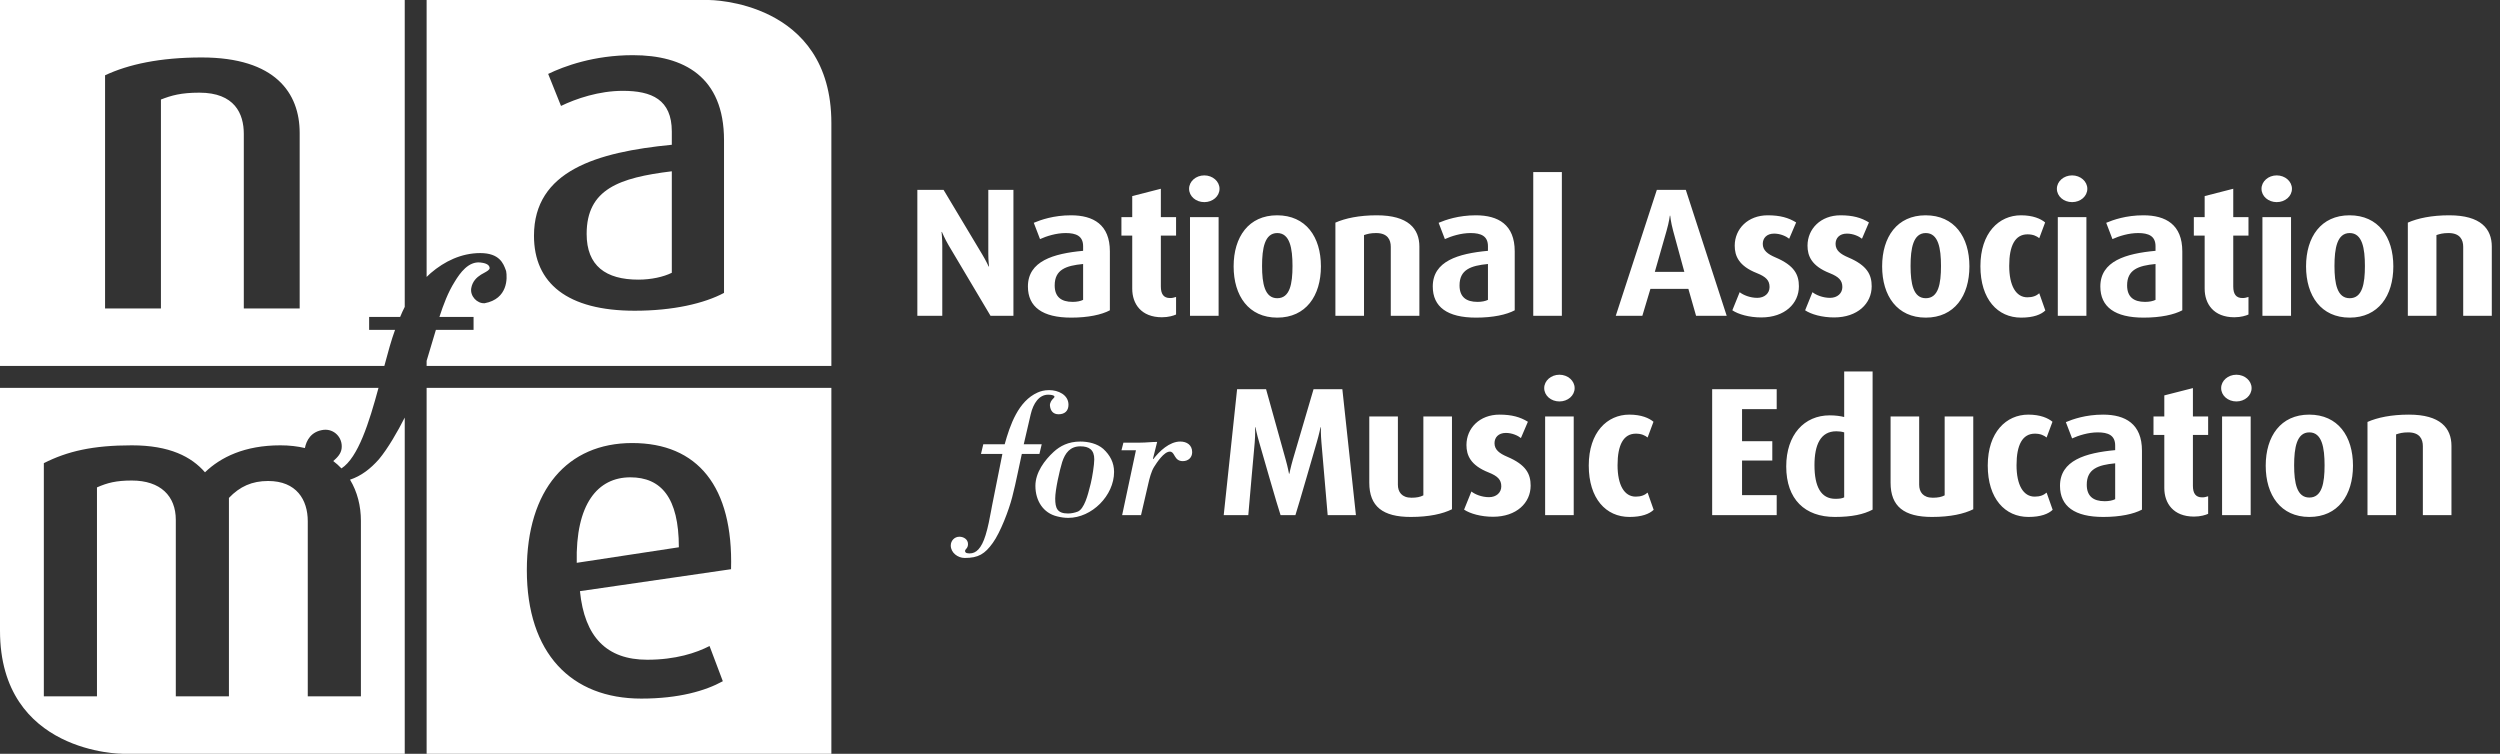
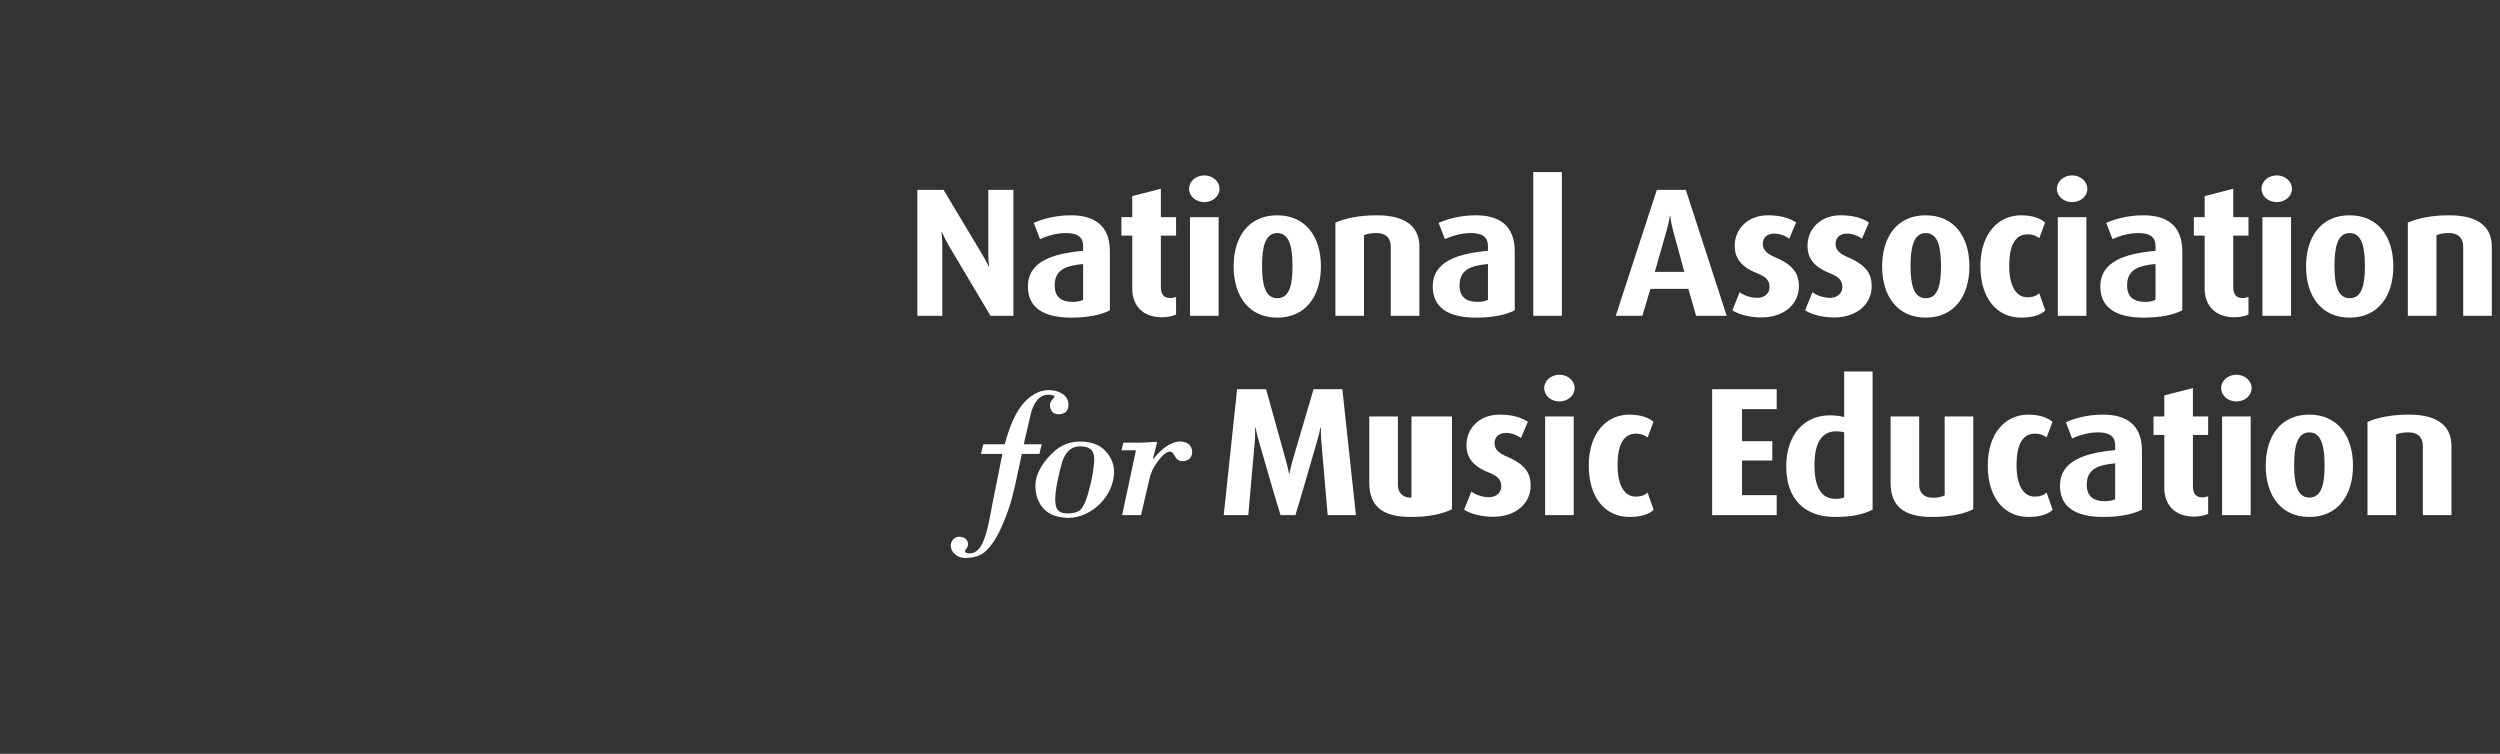
<svg xmlns="http://www.w3.org/2000/svg" width="199" height="60" viewBox="0 0 199 60" fill="none">
  <rect x="0" y="0" width="199" height="60" fill="#333333" stroke="none" />
-   <path fill-rule="evenodd" clip-rule="evenodd" d="M32.217 0H0V29.126H30.594C30.881 28.045 31.158 27.044 31.445 26.26H29.383V25.23H31.851C31.958 24.964 32.08 24.696 32.217 24.43V0ZM33.959 28.724L34.696 26.26H37.696V25.23H34.977C35.289 24.263 35.664 23.265 36.196 22.422C36.633 21.704 37.289 20.8 38.227 20.893C38.478 20.925 38.946 20.987 38.977 21.33C38.977 21.48 38.778 21.589 38.507 21.738C38.438 21.776 38.365 21.816 38.289 21.86C37.946 22.079 37.602 22.391 37.508 22.953C37.415 23.577 37.977 24.169 38.571 24.138C40.446 23.794 40.383 22.11 40.289 21.58C40.279 21.553 40.27 21.526 40.259 21.497C40.072 20.984 39.766 20.145 38.227 20.145C36.727 20.145 35.383 20.8 34.289 21.735C34.177 21.835 34.067 21.938 33.959 22.044V0H56.43C56.43 0 66.177 0 66.177 9.8V29.126H33.959V28.724ZM30.129 30.875C29.385 33.625 28.508 36.424 27.18 37.285C26.982 37.076 26.765 36.88 26.528 36.7C26.847 36.421 27.149 36.119 27.195 35.681C27.289 34.839 26.601 34.121 25.757 34.215C24.757 34.337 24.385 35.067 24.27 35.664C23.681 35.524 23.03 35.448 22.314 35.448C19.471 35.448 17.565 36.394 16.317 37.595C15.242 36.358 13.508 35.448 10.492 35.448C7.372 35.448 5.361 35.922 3.489 36.867V55.426H7.719V38.796C8.551 38.432 9.245 38.25 10.492 38.25C12.781 38.25 13.994 39.487 13.994 41.38V55.426H18.223V39.633C19.09 38.723 20.061 38.287 21.343 38.287C23.597 38.287 24.498 39.779 24.498 41.489V55.426H28.728V41.453C28.728 40.288 28.448 39.15 27.862 38.183C28.749 37.889 29.489 37.319 30.164 36.555C30.872 35.707 31.658 34.345 32.217 33.237V60H9.746C9.746 60 0 60 0 50.2V30.875H30.129ZM66.177 60V30.874H33.959V60H66.177ZM46.697 18.62C46.697 15.055 49.285 14.145 53.476 13.635V21.713C52.82 22.041 51.836 22.259 50.816 22.259C48.227 22.259 46.697 21.168 46.697 18.62ZM42.505 18.766C42.505 22.55 45.166 24.734 50.524 24.734C53.586 24.734 56.064 24.151 57.632 23.315V11.161C57.632 6.103 54.424 4.392 50.378 4.392C47.28 4.392 44.91 5.266 43.634 5.884L44.656 8.432C45.858 7.85 47.681 7.231 49.576 7.231C51.873 7.231 53.476 7.922 53.476 10.469V11.524C47.498 12.107 42.505 13.599 42.505 18.766ZM19.407 10.651V24.552H23.854V10.578C23.854 7.412 21.922 4.574 16.054 4.574C12.737 4.574 10.222 5.12 8.363 5.993V24.552H12.81V7.922C13.648 7.595 14.414 7.376 15.872 7.376C18.678 7.376 19.407 9.05 19.407 10.651ZM50.173 37.995C47.586 37.995 45.8 40.106 45.909 44.8L54.037 43.563C54.037 39.597 52.616 37.995 50.173 37.995ZM46.164 47.056C46.528 50.695 48.278 52.515 51.522 52.515C53.782 52.515 55.422 51.969 56.48 51.423L57.537 54.225C56.151 54.989 54.037 55.608 51.048 55.608C45.471 55.608 41.936 52.005 41.936 45.382C41.936 38.978 45.18 35.266 50.319 35.266C55.532 35.266 58.375 38.723 58.192 45.309L46.164 47.056Z" fill="white" />
-   <path fill-rule="evenodd" clip-rule="evenodd" d="M122.047 13.699H124.324V25.137H122.047V13.699ZM94.724 17.284V25.137H97.001V17.284H94.724ZM94.651 15.025C94.651 15.623 95.191 16.089 95.862 16.089C96.534 16.089 97.074 15.623 97.074 15.025C97.074 14.442 96.534 13.961 95.862 13.961C95.191 13.961 94.651 14.442 94.651 15.025ZM92.491 25.254C90.841 25.254 90.126 24.19 90.126 22.981V18.755H89.265V17.284H90.126V15.608L92.404 15.025V17.284H93.615V18.755H92.404V22.806C92.404 23.403 92.622 23.724 93.133 23.724C93.323 23.724 93.425 23.695 93.615 23.637V25.035C93.425 25.123 93.016 25.254 92.491 25.254ZM75.502 19.513L78.845 25.137H80.669V15.113H78.669V20.212C78.669 20.737 78.728 21.218 78.728 21.218H78.699C78.699 21.218 78.495 20.766 78.188 20.256L75.108 15.113H73.021V25.137H75.006V19.557C75.006 19.003 74.948 18.464 74.948 18.464H74.977C74.977 18.464 75.196 18.988 75.502 19.513ZM83.953 22.718C83.953 21.465 84.843 21.145 86.216 21.014V23.869C86.011 23.971 85.719 24.03 85.383 24.03C84.478 24.03 83.953 23.637 83.953 22.718ZM81.822 22.806C81.822 24.438 82.99 25.283 85.267 25.283C86.624 25.283 87.689 25.05 88.346 24.7V20.008C88.346 17.881 87.033 17.138 85.252 17.138C83.865 17.138 82.844 17.502 82.289 17.735L82.786 19.032C83.296 18.799 84.07 18.551 84.829 18.551C85.661 18.551 86.216 18.785 86.216 19.601V19.965C83.851 20.183 81.822 20.78 81.822 22.806ZM101.671 18.551C100.664 18.551 100.46 19.775 100.46 21.174C100.46 22.587 100.679 23.738 101.671 23.738C102.678 23.738 102.883 22.587 102.883 21.174C102.883 19.775 102.678 18.551 101.671 18.551ZM101.671 25.283C99.394 25.283 98.197 23.549 98.197 21.203C98.197 18.857 99.394 17.138 101.657 17.138C103.948 17.138 105.145 18.857 105.145 21.203C105.145 23.549 103.948 25.283 101.671 25.283ZM110.706 19.644V25.137H112.983V19.63C112.983 18.202 112.092 17.138 109.597 17.138C108.196 17.138 107.086 17.371 106.298 17.721V25.137H108.575V18.712C108.838 18.624 109.086 18.551 109.539 18.551C110.458 18.551 110.706 19.09 110.706 19.644ZM118.441 21.014C117.07 21.145 116.179 21.465 116.179 22.718C116.179 23.637 116.705 24.03 117.61 24.03C117.945 24.03 118.237 23.971 118.441 23.869V21.014ZM117.493 25.283C115.216 25.283 114.048 24.438 114.048 22.806C114.048 20.78 116.077 20.183 118.441 19.965V19.601C118.441 18.785 117.887 18.551 117.055 18.551C116.296 18.551 115.522 18.799 115.012 19.032L114.515 17.735C115.07 17.502 116.092 17.138 117.478 17.138C119.259 17.138 120.572 17.881 120.572 20.008V24.7C119.915 25.05 118.85 25.283 117.493 25.283ZM133.183 18.376C132.993 17.677 132.949 17.167 132.949 17.167H132.92C132.92 17.167 132.862 17.663 132.657 18.376L131.724 21.64H134.073L133.183 18.376ZM135.007 25.137L134.395 22.995H131.373L130.731 25.137H128.615L131.884 15.113H134.19L137.445 25.137H135.007ZM137.894 24.7C138.376 25.021 139.237 25.268 140.2 25.268C142.068 25.268 143.192 24.161 143.192 22.791C143.192 21.873 142.842 21.13 141.324 20.489C140.711 20.227 140.317 19.936 140.317 19.411C140.317 18.959 140.623 18.595 141.221 18.595C141.733 18.595 142.185 18.814 142.419 19.003L142.973 17.706C142.36 17.327 141.689 17.138 140.711 17.138C139.135 17.138 138.084 18.216 138.084 19.557C138.084 20.372 138.405 21.174 139.85 21.742C140.58 22.034 140.857 22.325 140.857 22.849C140.857 23.345 140.463 23.709 139.879 23.709C139.31 23.709 138.77 23.49 138.478 23.258L137.894 24.7ZM145.994 25.268C145.031 25.268 144.17 25.021 143.688 24.7L144.272 23.258C144.564 23.49 145.104 23.709 145.673 23.709C146.257 23.709 146.651 23.345 146.651 22.849C146.651 22.325 146.374 22.034 145.644 21.742C144.199 21.174 143.878 20.372 143.878 19.557C143.878 18.216 144.929 17.138 146.505 17.138C147.483 17.138 148.154 17.327 148.767 17.706L148.213 19.003C147.979 18.814 147.527 18.595 147.016 18.595C146.417 18.595 146.111 18.959 146.111 19.411C146.111 19.936 146.505 20.227 147.118 20.489C148.636 21.13 148.986 21.873 148.986 22.791C148.986 24.161 147.862 25.268 145.994 25.268ZM152.081 21.174C152.081 19.775 152.285 18.551 153.292 18.551C154.299 18.551 154.503 19.775 154.503 21.174C154.503 22.587 154.299 23.738 153.292 23.738C152.3 23.738 152.081 22.587 152.081 21.174ZM149.818 21.203C149.818 23.549 151.015 25.283 153.292 25.283C155.569 25.283 156.765 23.549 156.765 21.203C156.765 18.857 155.569 17.138 153.277 17.138C151.015 17.138 149.818 18.857 149.818 21.203ZM160.881 25.283C159.013 25.283 157.641 23.826 157.641 21.188C157.641 18.537 159.115 17.138 160.867 17.138C161.83 17.138 162.443 17.415 162.793 17.706L162.326 18.959C162.122 18.799 161.845 18.653 161.392 18.653C160.4 18.653 159.933 19.557 159.933 21.159C159.933 22.747 160.473 23.666 161.378 23.666C161.801 23.666 162.093 23.549 162.326 23.345L162.808 24.715C162.472 25.035 161.874 25.283 160.881 25.283ZM163.801 17.284V25.137H166.078V17.284H163.801ZM163.728 15.025C163.728 15.623 164.268 16.089 164.939 16.089C165.611 16.089 166.151 15.623 166.151 15.025C166.151 14.442 165.611 13.961 164.939 13.961C164.268 13.961 163.728 14.442 163.728 15.025ZM171.58 21.014C170.208 21.145 169.318 21.465 169.318 22.718C169.318 23.637 169.843 24.03 170.748 24.03C171.084 24.03 171.376 23.971 171.58 23.869V21.014ZM170.631 25.283C168.355 25.283 167.187 24.438 167.187 22.806C167.187 20.78 169.216 20.183 171.58 19.965V19.601C171.58 18.785 171.025 18.551 170.194 18.551C169.435 18.551 168.661 18.799 168.15 19.032L167.654 17.735C168.208 17.502 169.23 17.138 170.617 17.138C172.397 17.138 173.711 17.881 173.711 20.008V24.7C173.054 25.05 171.989 25.283 170.631 25.283ZM175.491 22.981C175.491 24.19 176.206 25.254 177.855 25.254C178.381 25.254 178.789 25.123 178.979 25.035V23.637C178.789 23.695 178.687 23.724 178.497 23.724C177.986 23.724 177.767 23.403 177.767 22.806V18.755H178.979V17.284H177.767V15.025L175.491 15.608V17.284H174.629V18.755H175.491V22.981ZM180.089 25.137V17.284H182.366V25.137H180.089ZM181.227 16.089C180.556 16.089 180.016 15.623 180.016 15.025C180.016 14.442 180.556 13.961 181.227 13.961C181.898 13.961 182.439 14.442 182.439 15.025C182.439 15.623 181.898 16.089 181.227 16.089ZM185.824 21.174C185.824 19.775 186.029 18.551 187.036 18.551C188.043 18.551 188.247 19.775 188.247 21.174C188.247 22.587 188.043 23.738 187.036 23.738C186.043 23.738 185.824 22.587 185.824 21.174ZM183.562 21.203C183.562 23.549 184.759 25.283 187.036 25.283C189.313 25.283 190.509 23.549 190.509 21.203C190.509 18.857 189.313 17.138 187.021 17.138C184.759 17.138 183.562 18.857 183.562 21.203ZM196.071 25.137V19.644C196.071 19.09 195.822 18.551 194.903 18.551C194.451 18.551 194.202 18.624 193.94 18.712V25.137H191.663V17.721C192.451 17.371 193.56 17.138 194.961 17.138C197.457 17.138 198.347 18.202 198.347 19.63V25.137H196.071ZM105.187 35.233C105.187 35.233 105.654 40.625 105.683 41.003H107.931L106.851 30.979H104.559L102.91 36.588C102.735 37.2 102.633 37.71 102.633 37.71H102.604C102.604 37.71 102.516 37.2 102.341 36.588L100.779 30.979H98.473L97.408 41.003H99.364C99.393 40.566 99.874 35.233 99.874 35.233C99.933 34.592 99.903 34.009 99.903 34.009H99.933C99.933 34.009 100.049 34.592 100.239 35.233C100.239 35.233 101.771 40.581 101.933 41.003H103.115C103.289 40.493 104.807 35.233 104.807 35.233C104.997 34.592 105.114 34.009 105.114 34.009H105.143C105.143 34.009 105.128 34.607 105.187 35.233ZM112.293 41.149C110.075 41.149 108.995 40.319 108.995 38.424V33.15H111.272V38.584C111.272 39.153 111.578 39.619 112.352 39.619C112.76 39.619 113.052 39.561 113.3 39.43V33.15H115.577V40.537C114.847 40.901 113.767 41.149 112.293 41.149ZM116.541 40.566C117.022 40.887 117.883 41.134 118.847 41.134C120.715 41.134 121.839 40.027 121.839 38.657C121.839 37.739 121.488 36.996 119.971 36.355C119.357 36.093 118.963 35.801 118.963 35.277C118.963 34.825 119.27 34.461 119.868 34.461C120.379 34.461 120.831 34.68 121.065 34.869L121.62 33.572C121.006 33.194 120.335 33.004 119.357 33.004C117.781 33.004 116.73 34.082 116.73 35.423C116.73 36.239 117.051 37.04 118.496 37.608C119.226 37.9 119.503 38.191 119.503 38.715C119.503 39.211 119.109 39.575 118.526 39.575C117.956 39.575 117.416 39.357 117.124 39.124L116.541 40.566ZM122.992 41.003V33.15H125.268V41.003H122.992ZM124.13 31.955C123.459 31.955 122.919 31.489 122.919 30.892C122.919 30.309 123.459 29.828 124.13 29.828C124.801 29.828 125.341 30.309 125.341 30.892C125.341 31.489 124.801 31.955 124.13 31.955ZM126.465 37.055C126.465 39.692 127.837 41.149 129.705 41.149C130.698 41.149 131.296 40.901 131.632 40.581L131.15 39.211C130.917 39.415 130.625 39.532 130.201 39.532C129.297 39.532 128.757 38.613 128.757 37.026C128.757 35.423 129.224 34.519 130.216 34.519C130.668 34.519 130.946 34.665 131.15 34.825L131.617 33.572C131.267 33.281 130.654 33.004 129.691 33.004C127.939 33.004 126.465 34.403 126.465 37.055ZM136.288 41.003V30.979H141.425V32.567H138.667V35.117H141.075V36.661H138.667V39.415H141.425V41.003H136.288ZM146.169 34.33C146.402 34.33 146.607 34.359 146.797 34.417V39.59C146.636 39.677 146.402 39.706 146.096 39.706C144.943 39.706 144.432 38.73 144.432 37.026C144.432 35.408 144.913 34.33 146.169 34.33ZM142.184 37.127C142.184 39.75 143.673 41.149 146.052 41.149C147.409 41.149 148.343 40.945 149.059 40.566V29.566H146.797V33.194C146.504 33.12 146.111 33.062 145.643 33.062C143.615 33.062 142.184 34.607 142.184 37.127ZM153.788 41.149C151.569 41.149 150.49 40.319 150.49 38.424V33.15H152.766V38.584C152.766 39.153 153.072 39.619 153.846 39.619C154.255 39.619 154.547 39.561 154.795 39.43V33.15H157.072V40.537C156.342 40.901 155.262 41.149 153.788 41.149ZM158.225 37.055C158.225 39.692 159.597 41.149 161.465 41.149C162.457 41.149 163.056 40.901 163.392 40.581L162.91 39.211C162.676 39.415 162.384 39.532 161.961 39.532C161.056 39.532 160.516 38.613 160.516 37.026C160.516 35.423 160.983 34.519 161.976 34.519C162.428 34.519 162.706 34.665 162.91 34.825L163.377 33.572C163.027 33.281 162.414 33.004 161.45 33.004C159.699 33.004 158.225 34.403 158.225 37.055ZM168.368 36.88C166.997 37.011 166.106 37.331 166.106 38.584C166.106 39.503 166.632 39.896 167.536 39.896C167.872 39.896 168.164 39.837 168.368 39.735V36.88ZM167.42 41.149C165.143 41.149 163.976 40.304 163.976 38.672C163.976 36.647 166.005 36.049 168.368 35.831V35.466C168.368 34.651 167.814 34.417 166.982 34.417C166.223 34.417 165.45 34.665 164.939 34.898L164.442 33.601C164.997 33.368 166.019 33.004 167.405 33.004C169.186 33.004 170.5 33.747 170.5 35.874V40.566C169.843 40.916 168.777 41.149 167.42 41.149ZM172.279 38.847C172.279 40.056 172.994 41.12 174.644 41.12C175.169 41.12 175.578 40.989 175.768 40.901V39.503C175.578 39.561 175.476 39.59 175.286 39.59C174.775 39.59 174.556 39.269 174.556 38.672V34.622H175.768V33.15H174.556V30.892L172.279 31.474V33.15H171.418V34.622H172.279V38.847ZM176.877 41.003V33.15H179.154V41.003H176.877ZM178.016 31.955C177.344 31.955 176.804 31.489 176.804 30.892C176.804 30.309 177.344 29.828 178.016 29.828C178.687 29.828 179.227 30.309 179.227 30.892C179.227 31.489 178.687 31.955 178.016 31.955ZM182.613 37.04C182.613 35.641 182.817 34.417 183.824 34.417C184.831 34.417 185.036 35.641 185.036 37.04C185.036 38.453 184.831 39.605 183.824 39.605C182.832 39.605 182.613 38.453 182.613 37.04ZM180.351 37.069C180.351 39.415 181.548 41.149 183.824 41.149C186.101 41.149 187.298 39.415 187.298 37.069C187.298 34.723 186.101 33.004 183.81 33.004C181.548 33.004 180.351 34.723 180.351 37.069ZM192.859 41.003V35.51C192.859 34.956 192.611 34.417 191.691 34.417C191.239 34.417 190.991 34.49 190.728 34.578V41.003H188.452V33.587C189.239 33.237 190.349 33.004 191.75 33.004C194.246 33.004 195.136 34.068 195.136 35.496V41.003H192.859ZM82.92 35.366H81.49L82.045 32.976C82.249 32.102 82.716 31.417 83.431 31.417C83.577 31.417 84.161 31.446 83.84 31.723C83.709 31.84 83.548 32.073 83.577 32.306C83.621 32.714 83.84 32.976 84.263 32.976C84.745 32.976 85.051 32.714 85.051 32.218C85.051 31.417 84.219 31.053 83.518 31.053C83.11 31.053 82.833 31.14 82.6 31.242C81.052 31.927 80.396 33.836 79.972 35.366H78.269L78.086 36.135H79.789L78.965 40.262C78.943 40.38 78.921 40.499 78.899 40.619C78.777 41.279 78.652 41.951 78.454 42.593C78.119 43.685 77.681 44.05 77.199 44.05C77.068 44.05 76.82 44.05 76.82 43.86C76.82 43.791 76.856 43.749 76.9 43.699L76.9 43.699C76.912 43.685 76.924 43.672 76.936 43.656C76.995 43.584 77.053 43.481 77.053 43.307C77.053 42.928 76.703 42.723 76.367 42.723C75.973 42.723 75.681 43.044 75.681 43.423C75.681 43.991 76.236 44.414 76.79 44.414C77.885 44.414 78.396 44.093 79.024 43.219C79.637 42.374 80.308 40.597 80.57 39.577C80.731 38.95 80.877 38.309 81.009 37.668L81.336 36.135H82.737L82.92 35.366ZM84.549 36.781C84.345 37.436 83.995 38.995 83.995 39.68C83.995 40.452 84.156 40.874 85.016 40.874C85.265 40.874 85.542 40.817 85.775 40.729C86.312 40.525 86.602 39.362 86.764 38.714C86.787 38.621 86.808 38.538 86.826 38.471C86.943 38.005 87.104 36.999 87.104 36.562C87.104 35.804 86.695 35.528 85.995 35.528C85.177 35.528 84.783 36.067 84.549 36.781ZM87.819 35.73C88.359 36.225 88.68 36.823 88.68 37.566C88.68 39.445 86.914 41.223 85.031 41.223C84.739 41.223 84.447 41.179 84.156 41.106C83.046 40.844 82.418 39.868 82.418 38.673C82.418 37.61 83.148 36.633 83.878 35.963C84.374 35.511 85.031 35.147 85.995 35.147C86.621 35.147 87.337 35.307 87.819 35.73ZM91.804 36.546L91.774 36.517L92.11 35.176C91.883 35.176 91.661 35.191 91.438 35.205C91.216 35.22 90.993 35.234 90.767 35.234H89.424L89.269 35.841H90.421L89.322 41.005H90.825L91.409 38.484C91.497 38.09 91.643 37.522 91.862 37.172C92.081 36.823 92.65 35.949 93.117 35.949C93.304 35.949 93.384 36.086 93.476 36.244C93.492 36.272 93.508 36.299 93.525 36.327C93.643 36.517 93.788 36.706 94.153 36.706C94.576 36.706 94.897 36.429 94.897 35.992C94.897 35.424 94.474 35.147 93.949 35.147C93.088 35.147 92.285 35.919 91.804 36.546Z" fill="white" />
+   <path fill-rule="evenodd" clip-rule="evenodd" d="M122.047 13.699H124.324V25.137H122.047V13.699ZM94.724 17.284V25.137H97.001V17.284H94.724ZM94.651 15.025C94.651 15.623 95.191 16.089 95.862 16.089C96.534 16.089 97.074 15.623 97.074 15.025C97.074 14.442 96.534 13.961 95.862 13.961C95.191 13.961 94.651 14.442 94.651 15.025ZM92.491 25.254C90.841 25.254 90.126 24.19 90.126 22.981V18.755H89.265V17.284H90.126V15.608L92.404 15.025V17.284H93.615V18.755H92.404V22.806C92.404 23.403 92.622 23.724 93.133 23.724C93.323 23.724 93.425 23.695 93.615 23.637V25.035C93.425 25.123 93.016 25.254 92.491 25.254ZM75.502 19.513L78.845 25.137H80.669V15.113H78.669V20.212C78.669 20.737 78.728 21.218 78.728 21.218H78.699C78.699 21.218 78.495 20.766 78.188 20.256L75.108 15.113H73.021V25.137H75.006V19.557C75.006 19.003 74.948 18.464 74.948 18.464H74.977C74.977 18.464 75.196 18.988 75.502 19.513ZM83.953 22.718C83.953 21.465 84.843 21.145 86.216 21.014V23.869C86.011 23.971 85.719 24.03 85.383 24.03C84.478 24.03 83.953 23.637 83.953 22.718ZM81.822 22.806C81.822 24.438 82.99 25.283 85.267 25.283C86.624 25.283 87.689 25.05 88.346 24.7V20.008C88.346 17.881 87.033 17.138 85.252 17.138C83.865 17.138 82.844 17.502 82.289 17.735L82.786 19.032C83.296 18.799 84.07 18.551 84.829 18.551C85.661 18.551 86.216 18.785 86.216 19.601V19.965C83.851 20.183 81.822 20.78 81.822 22.806ZM101.671 18.551C100.664 18.551 100.46 19.775 100.46 21.174C100.46 22.587 100.679 23.738 101.671 23.738C102.678 23.738 102.883 22.587 102.883 21.174C102.883 19.775 102.678 18.551 101.671 18.551ZM101.671 25.283C99.394 25.283 98.197 23.549 98.197 21.203C98.197 18.857 99.394 17.138 101.657 17.138C103.948 17.138 105.145 18.857 105.145 21.203C105.145 23.549 103.948 25.283 101.671 25.283ZM110.706 19.644V25.137H112.983V19.63C112.983 18.202 112.092 17.138 109.597 17.138C108.196 17.138 107.086 17.371 106.298 17.721V25.137H108.575V18.712C108.838 18.624 109.086 18.551 109.539 18.551C110.458 18.551 110.706 19.09 110.706 19.644ZM118.441 21.014C117.07 21.145 116.179 21.465 116.179 22.718C116.179 23.637 116.705 24.03 117.61 24.03C117.945 24.03 118.237 23.971 118.441 23.869V21.014ZM117.493 25.283C115.216 25.283 114.048 24.438 114.048 22.806C114.048 20.78 116.077 20.183 118.441 19.965V19.601C118.441 18.785 117.887 18.551 117.055 18.551C116.296 18.551 115.522 18.799 115.012 19.032L114.515 17.735C115.07 17.502 116.092 17.138 117.478 17.138C119.259 17.138 120.572 17.881 120.572 20.008V24.7C119.915 25.05 118.85 25.283 117.493 25.283ZM133.183 18.376C132.993 17.677 132.949 17.167 132.949 17.167H132.92C132.92 17.167 132.862 17.663 132.657 18.376L131.724 21.64H134.073L133.183 18.376ZM135.007 25.137L134.395 22.995H131.373L130.731 25.137H128.615L131.884 15.113H134.19L137.445 25.137H135.007ZM137.894 24.7C138.376 25.021 139.237 25.268 140.2 25.268C142.068 25.268 143.192 24.161 143.192 22.791C143.192 21.873 142.842 21.13 141.324 20.489C140.711 20.227 140.317 19.936 140.317 19.411C140.317 18.959 140.623 18.595 141.221 18.595C141.733 18.595 142.185 18.814 142.419 19.003L142.973 17.706C142.36 17.327 141.689 17.138 140.711 17.138C139.135 17.138 138.084 18.216 138.084 19.557C138.084 20.372 138.405 21.174 139.85 21.742C140.58 22.034 140.857 22.325 140.857 22.849C140.857 23.345 140.463 23.709 139.879 23.709C139.31 23.709 138.77 23.49 138.478 23.258L137.894 24.7ZM145.994 25.268C145.031 25.268 144.17 25.021 143.688 24.7L144.272 23.258C144.564 23.49 145.104 23.709 145.673 23.709C146.257 23.709 146.651 23.345 146.651 22.849C146.651 22.325 146.374 22.034 145.644 21.742C144.199 21.174 143.878 20.372 143.878 19.557C143.878 18.216 144.929 17.138 146.505 17.138C147.483 17.138 148.154 17.327 148.767 17.706L148.213 19.003C147.979 18.814 147.527 18.595 147.016 18.595C146.417 18.595 146.111 18.959 146.111 19.411C146.111 19.936 146.505 20.227 147.118 20.489C148.636 21.13 148.986 21.873 148.986 22.791C148.986 24.161 147.862 25.268 145.994 25.268ZM152.081 21.174C152.081 19.775 152.285 18.551 153.292 18.551C154.299 18.551 154.503 19.775 154.503 21.174C154.503 22.587 154.299 23.738 153.292 23.738C152.3 23.738 152.081 22.587 152.081 21.174ZM149.818 21.203C149.818 23.549 151.015 25.283 153.292 25.283C155.569 25.283 156.765 23.549 156.765 21.203C156.765 18.857 155.569 17.138 153.277 17.138C151.015 17.138 149.818 18.857 149.818 21.203ZM160.881 25.283C159.013 25.283 157.641 23.826 157.641 21.188C157.641 18.537 159.115 17.138 160.867 17.138C161.83 17.138 162.443 17.415 162.793 17.706L162.326 18.959C162.122 18.799 161.845 18.653 161.392 18.653C160.4 18.653 159.933 19.557 159.933 21.159C159.933 22.747 160.473 23.666 161.378 23.666C161.801 23.666 162.093 23.549 162.326 23.345L162.808 24.715C162.472 25.035 161.874 25.283 160.881 25.283ZM163.801 17.284V25.137H166.078V17.284H163.801ZM163.728 15.025C163.728 15.623 164.268 16.089 164.939 16.089C165.611 16.089 166.151 15.623 166.151 15.025C166.151 14.442 165.611 13.961 164.939 13.961C164.268 13.961 163.728 14.442 163.728 15.025ZM171.58 21.014C170.208 21.145 169.318 21.465 169.318 22.718C169.318 23.637 169.843 24.03 170.748 24.03C171.084 24.03 171.376 23.971 171.58 23.869V21.014ZM170.631 25.283C168.355 25.283 167.187 24.438 167.187 22.806C167.187 20.78 169.216 20.183 171.58 19.965V19.601C171.58 18.785 171.025 18.551 170.194 18.551C169.435 18.551 168.661 18.799 168.15 19.032L167.654 17.735C168.208 17.502 169.23 17.138 170.617 17.138C172.397 17.138 173.711 17.881 173.711 20.008V24.7C173.054 25.05 171.989 25.283 170.631 25.283ZM175.491 22.981C175.491 24.19 176.206 25.254 177.855 25.254C178.381 25.254 178.789 25.123 178.979 25.035V23.637C178.789 23.695 178.687 23.724 178.497 23.724C177.986 23.724 177.767 23.403 177.767 22.806V18.755H178.979V17.284H177.767V15.025L175.491 15.608V17.284H174.629V18.755H175.491V22.981ZM180.089 25.137V17.284H182.366V25.137H180.089ZM181.227 16.089C180.556 16.089 180.016 15.623 180.016 15.025C180.016 14.442 180.556 13.961 181.227 13.961C181.898 13.961 182.439 14.442 182.439 15.025C182.439 15.623 181.898 16.089 181.227 16.089ZM185.824 21.174C185.824 19.775 186.029 18.551 187.036 18.551C188.043 18.551 188.247 19.775 188.247 21.174C188.247 22.587 188.043 23.738 187.036 23.738C186.043 23.738 185.824 22.587 185.824 21.174ZM183.562 21.203C183.562 23.549 184.759 25.283 187.036 25.283C189.313 25.283 190.509 23.549 190.509 21.203C190.509 18.857 189.313 17.138 187.021 17.138C184.759 17.138 183.562 18.857 183.562 21.203ZM196.071 25.137V19.644C196.071 19.09 195.822 18.551 194.903 18.551C194.451 18.551 194.202 18.624 193.94 18.712V25.137H191.663V17.721C192.451 17.371 193.56 17.138 194.961 17.138C197.457 17.138 198.347 18.202 198.347 19.63V25.137H196.071ZM105.187 35.233C105.187 35.233 105.654 40.625 105.683 41.003H107.931L106.851 30.979H104.559L102.91 36.588C102.735 37.2 102.633 37.71 102.633 37.71H102.604C102.604 37.71 102.516 37.2 102.341 36.588L100.779 30.979H98.473L97.408 41.003H99.364C99.393 40.566 99.874 35.233 99.874 35.233C99.933 34.592 99.903 34.009 99.903 34.009H99.933C99.933 34.009 100.049 34.592 100.239 35.233C100.239 35.233 101.771 40.581 101.933 41.003H103.115C103.289 40.493 104.807 35.233 104.807 35.233C104.997 34.592 105.114 34.009 105.114 34.009H105.143C105.143 34.009 105.128 34.607 105.187 35.233ZM112.293 41.149C110.075 41.149 108.995 40.319 108.995 38.424V33.15H111.272V38.584C111.272 39.153 111.578 39.619 112.352 39.619V33.15H115.577V40.537C114.847 40.901 113.767 41.149 112.293 41.149ZM116.541 40.566C117.022 40.887 117.883 41.134 118.847 41.134C120.715 41.134 121.839 40.027 121.839 38.657C121.839 37.739 121.488 36.996 119.971 36.355C119.357 36.093 118.963 35.801 118.963 35.277C118.963 34.825 119.27 34.461 119.868 34.461C120.379 34.461 120.831 34.68 121.065 34.869L121.62 33.572C121.006 33.194 120.335 33.004 119.357 33.004C117.781 33.004 116.73 34.082 116.73 35.423C116.73 36.239 117.051 37.04 118.496 37.608C119.226 37.9 119.503 38.191 119.503 38.715C119.503 39.211 119.109 39.575 118.526 39.575C117.956 39.575 117.416 39.357 117.124 39.124L116.541 40.566ZM122.992 41.003V33.15H125.268V41.003H122.992ZM124.13 31.955C123.459 31.955 122.919 31.489 122.919 30.892C122.919 30.309 123.459 29.828 124.13 29.828C124.801 29.828 125.341 30.309 125.341 30.892C125.341 31.489 124.801 31.955 124.13 31.955ZM126.465 37.055C126.465 39.692 127.837 41.149 129.705 41.149C130.698 41.149 131.296 40.901 131.632 40.581L131.15 39.211C130.917 39.415 130.625 39.532 130.201 39.532C129.297 39.532 128.757 38.613 128.757 37.026C128.757 35.423 129.224 34.519 130.216 34.519C130.668 34.519 130.946 34.665 131.15 34.825L131.617 33.572C131.267 33.281 130.654 33.004 129.691 33.004C127.939 33.004 126.465 34.403 126.465 37.055ZM136.288 41.003V30.979H141.425V32.567H138.667V35.117H141.075V36.661H138.667V39.415H141.425V41.003H136.288ZM146.169 34.33C146.402 34.33 146.607 34.359 146.797 34.417V39.59C146.636 39.677 146.402 39.706 146.096 39.706C144.943 39.706 144.432 38.73 144.432 37.026C144.432 35.408 144.913 34.33 146.169 34.33ZM142.184 37.127C142.184 39.75 143.673 41.149 146.052 41.149C147.409 41.149 148.343 40.945 149.059 40.566V29.566H146.797V33.194C146.504 33.12 146.111 33.062 145.643 33.062C143.615 33.062 142.184 34.607 142.184 37.127ZM153.788 41.149C151.569 41.149 150.49 40.319 150.49 38.424V33.15H152.766V38.584C152.766 39.153 153.072 39.619 153.846 39.619C154.255 39.619 154.547 39.561 154.795 39.43V33.15H157.072V40.537C156.342 40.901 155.262 41.149 153.788 41.149ZM158.225 37.055C158.225 39.692 159.597 41.149 161.465 41.149C162.457 41.149 163.056 40.901 163.392 40.581L162.91 39.211C162.676 39.415 162.384 39.532 161.961 39.532C161.056 39.532 160.516 38.613 160.516 37.026C160.516 35.423 160.983 34.519 161.976 34.519C162.428 34.519 162.706 34.665 162.91 34.825L163.377 33.572C163.027 33.281 162.414 33.004 161.45 33.004C159.699 33.004 158.225 34.403 158.225 37.055ZM168.368 36.88C166.997 37.011 166.106 37.331 166.106 38.584C166.106 39.503 166.632 39.896 167.536 39.896C167.872 39.896 168.164 39.837 168.368 39.735V36.88ZM167.42 41.149C165.143 41.149 163.976 40.304 163.976 38.672C163.976 36.647 166.005 36.049 168.368 35.831V35.466C168.368 34.651 167.814 34.417 166.982 34.417C166.223 34.417 165.45 34.665 164.939 34.898L164.442 33.601C164.997 33.368 166.019 33.004 167.405 33.004C169.186 33.004 170.5 33.747 170.5 35.874V40.566C169.843 40.916 168.777 41.149 167.42 41.149ZM172.279 38.847C172.279 40.056 172.994 41.12 174.644 41.12C175.169 41.12 175.578 40.989 175.768 40.901V39.503C175.578 39.561 175.476 39.59 175.286 39.59C174.775 39.59 174.556 39.269 174.556 38.672V34.622H175.768V33.15H174.556V30.892L172.279 31.474V33.15H171.418V34.622H172.279V38.847ZM176.877 41.003V33.15H179.154V41.003H176.877ZM178.016 31.955C177.344 31.955 176.804 31.489 176.804 30.892C176.804 30.309 177.344 29.828 178.016 29.828C178.687 29.828 179.227 30.309 179.227 30.892C179.227 31.489 178.687 31.955 178.016 31.955ZM182.613 37.04C182.613 35.641 182.817 34.417 183.824 34.417C184.831 34.417 185.036 35.641 185.036 37.04C185.036 38.453 184.831 39.605 183.824 39.605C182.832 39.605 182.613 38.453 182.613 37.04ZM180.351 37.069C180.351 39.415 181.548 41.149 183.824 41.149C186.101 41.149 187.298 39.415 187.298 37.069C187.298 34.723 186.101 33.004 183.81 33.004C181.548 33.004 180.351 34.723 180.351 37.069ZM192.859 41.003V35.51C192.859 34.956 192.611 34.417 191.691 34.417C191.239 34.417 190.991 34.49 190.728 34.578V41.003H188.452V33.587C189.239 33.237 190.349 33.004 191.75 33.004C194.246 33.004 195.136 34.068 195.136 35.496V41.003H192.859ZM82.92 35.366H81.49L82.045 32.976C82.249 32.102 82.716 31.417 83.431 31.417C83.577 31.417 84.161 31.446 83.84 31.723C83.709 31.84 83.548 32.073 83.577 32.306C83.621 32.714 83.84 32.976 84.263 32.976C84.745 32.976 85.051 32.714 85.051 32.218C85.051 31.417 84.219 31.053 83.518 31.053C83.11 31.053 82.833 31.14 82.6 31.242C81.052 31.927 80.396 33.836 79.972 35.366H78.269L78.086 36.135H79.789L78.965 40.262C78.943 40.38 78.921 40.499 78.899 40.619C78.777 41.279 78.652 41.951 78.454 42.593C78.119 43.685 77.681 44.05 77.199 44.05C77.068 44.05 76.82 44.05 76.82 43.86C76.82 43.791 76.856 43.749 76.9 43.699L76.9 43.699C76.912 43.685 76.924 43.672 76.936 43.656C76.995 43.584 77.053 43.481 77.053 43.307C77.053 42.928 76.703 42.723 76.367 42.723C75.973 42.723 75.681 43.044 75.681 43.423C75.681 43.991 76.236 44.414 76.79 44.414C77.885 44.414 78.396 44.093 79.024 43.219C79.637 42.374 80.308 40.597 80.57 39.577C80.731 38.95 80.877 38.309 81.009 37.668L81.336 36.135H82.737L82.92 35.366ZM84.549 36.781C84.345 37.436 83.995 38.995 83.995 39.68C83.995 40.452 84.156 40.874 85.016 40.874C85.265 40.874 85.542 40.817 85.775 40.729C86.312 40.525 86.602 39.362 86.764 38.714C86.787 38.621 86.808 38.538 86.826 38.471C86.943 38.005 87.104 36.999 87.104 36.562C87.104 35.804 86.695 35.528 85.995 35.528C85.177 35.528 84.783 36.067 84.549 36.781ZM87.819 35.73C88.359 36.225 88.68 36.823 88.68 37.566C88.68 39.445 86.914 41.223 85.031 41.223C84.739 41.223 84.447 41.179 84.156 41.106C83.046 40.844 82.418 39.868 82.418 38.673C82.418 37.61 83.148 36.633 83.878 35.963C84.374 35.511 85.031 35.147 85.995 35.147C86.621 35.147 87.337 35.307 87.819 35.73ZM91.804 36.546L91.774 36.517L92.11 35.176C91.883 35.176 91.661 35.191 91.438 35.205C91.216 35.22 90.993 35.234 90.767 35.234H89.424L89.269 35.841H90.421L89.322 41.005H90.825L91.409 38.484C91.497 38.09 91.643 37.522 91.862 37.172C92.081 36.823 92.65 35.949 93.117 35.949C93.304 35.949 93.384 36.086 93.476 36.244C93.492 36.272 93.508 36.299 93.525 36.327C93.643 36.517 93.788 36.706 94.153 36.706C94.576 36.706 94.897 36.429 94.897 35.992C94.897 35.424 94.474 35.147 93.949 35.147C93.088 35.147 92.285 35.919 91.804 36.546Z" fill="white" />
</svg>